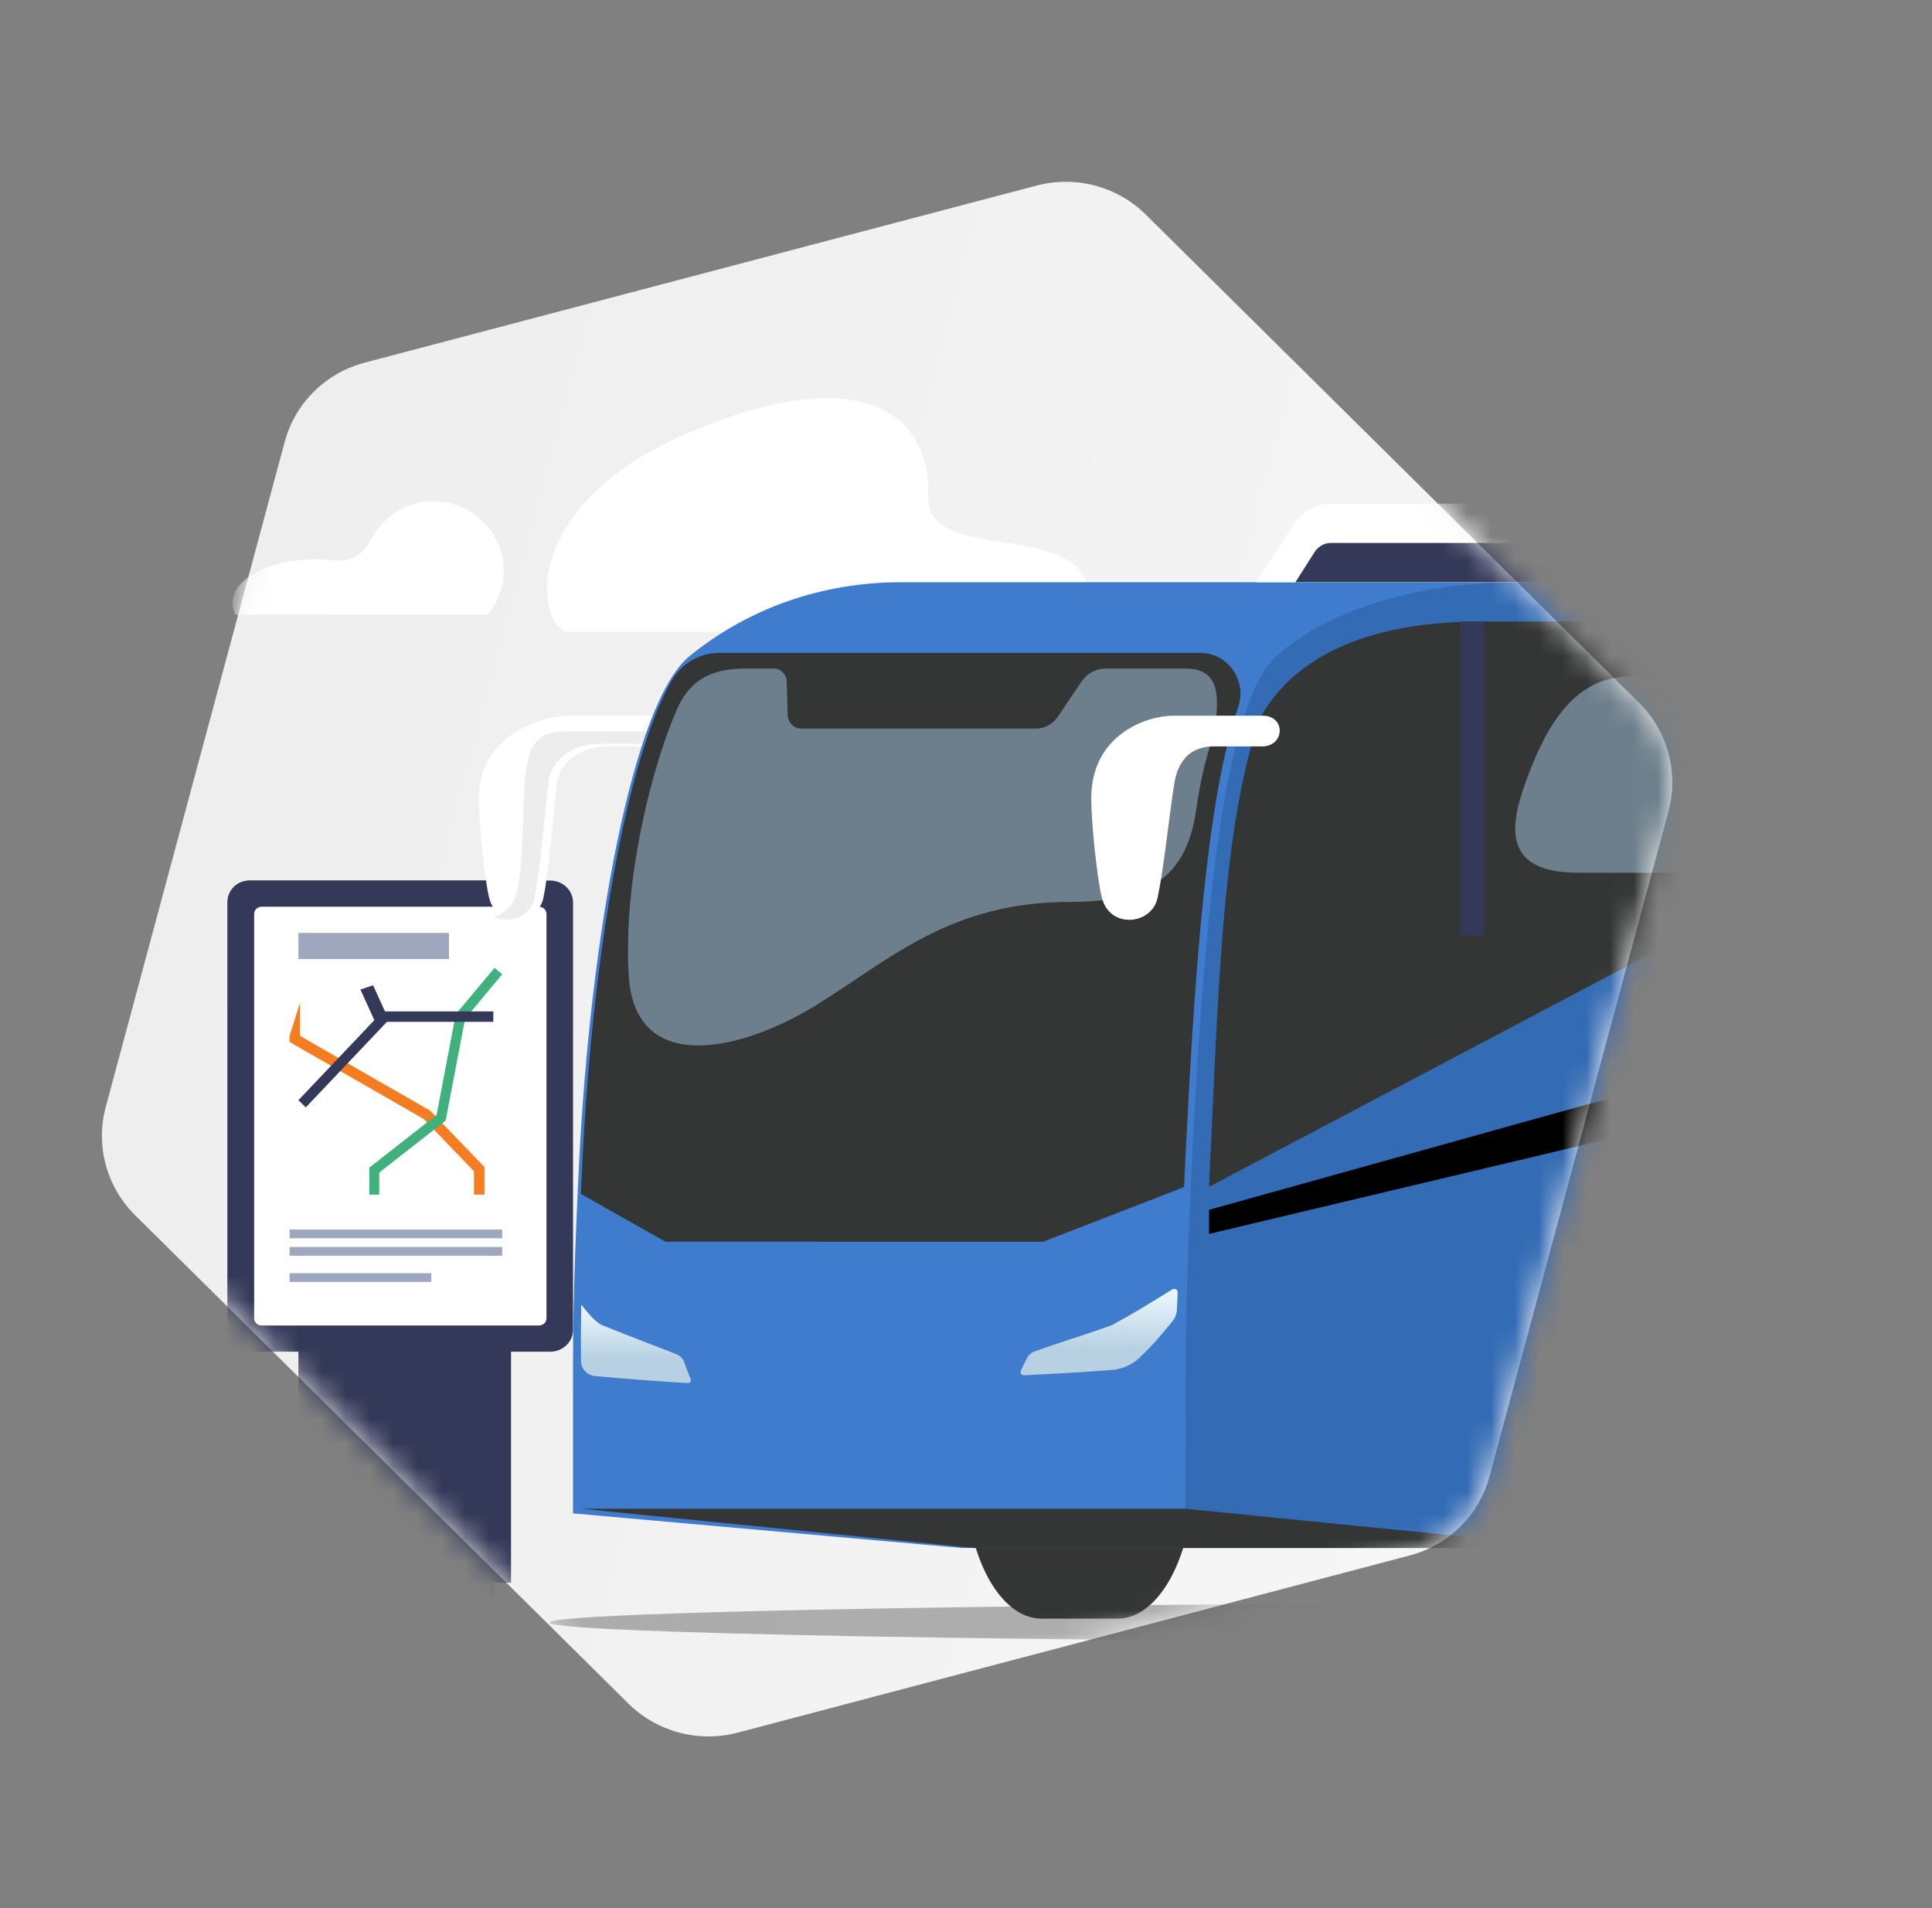
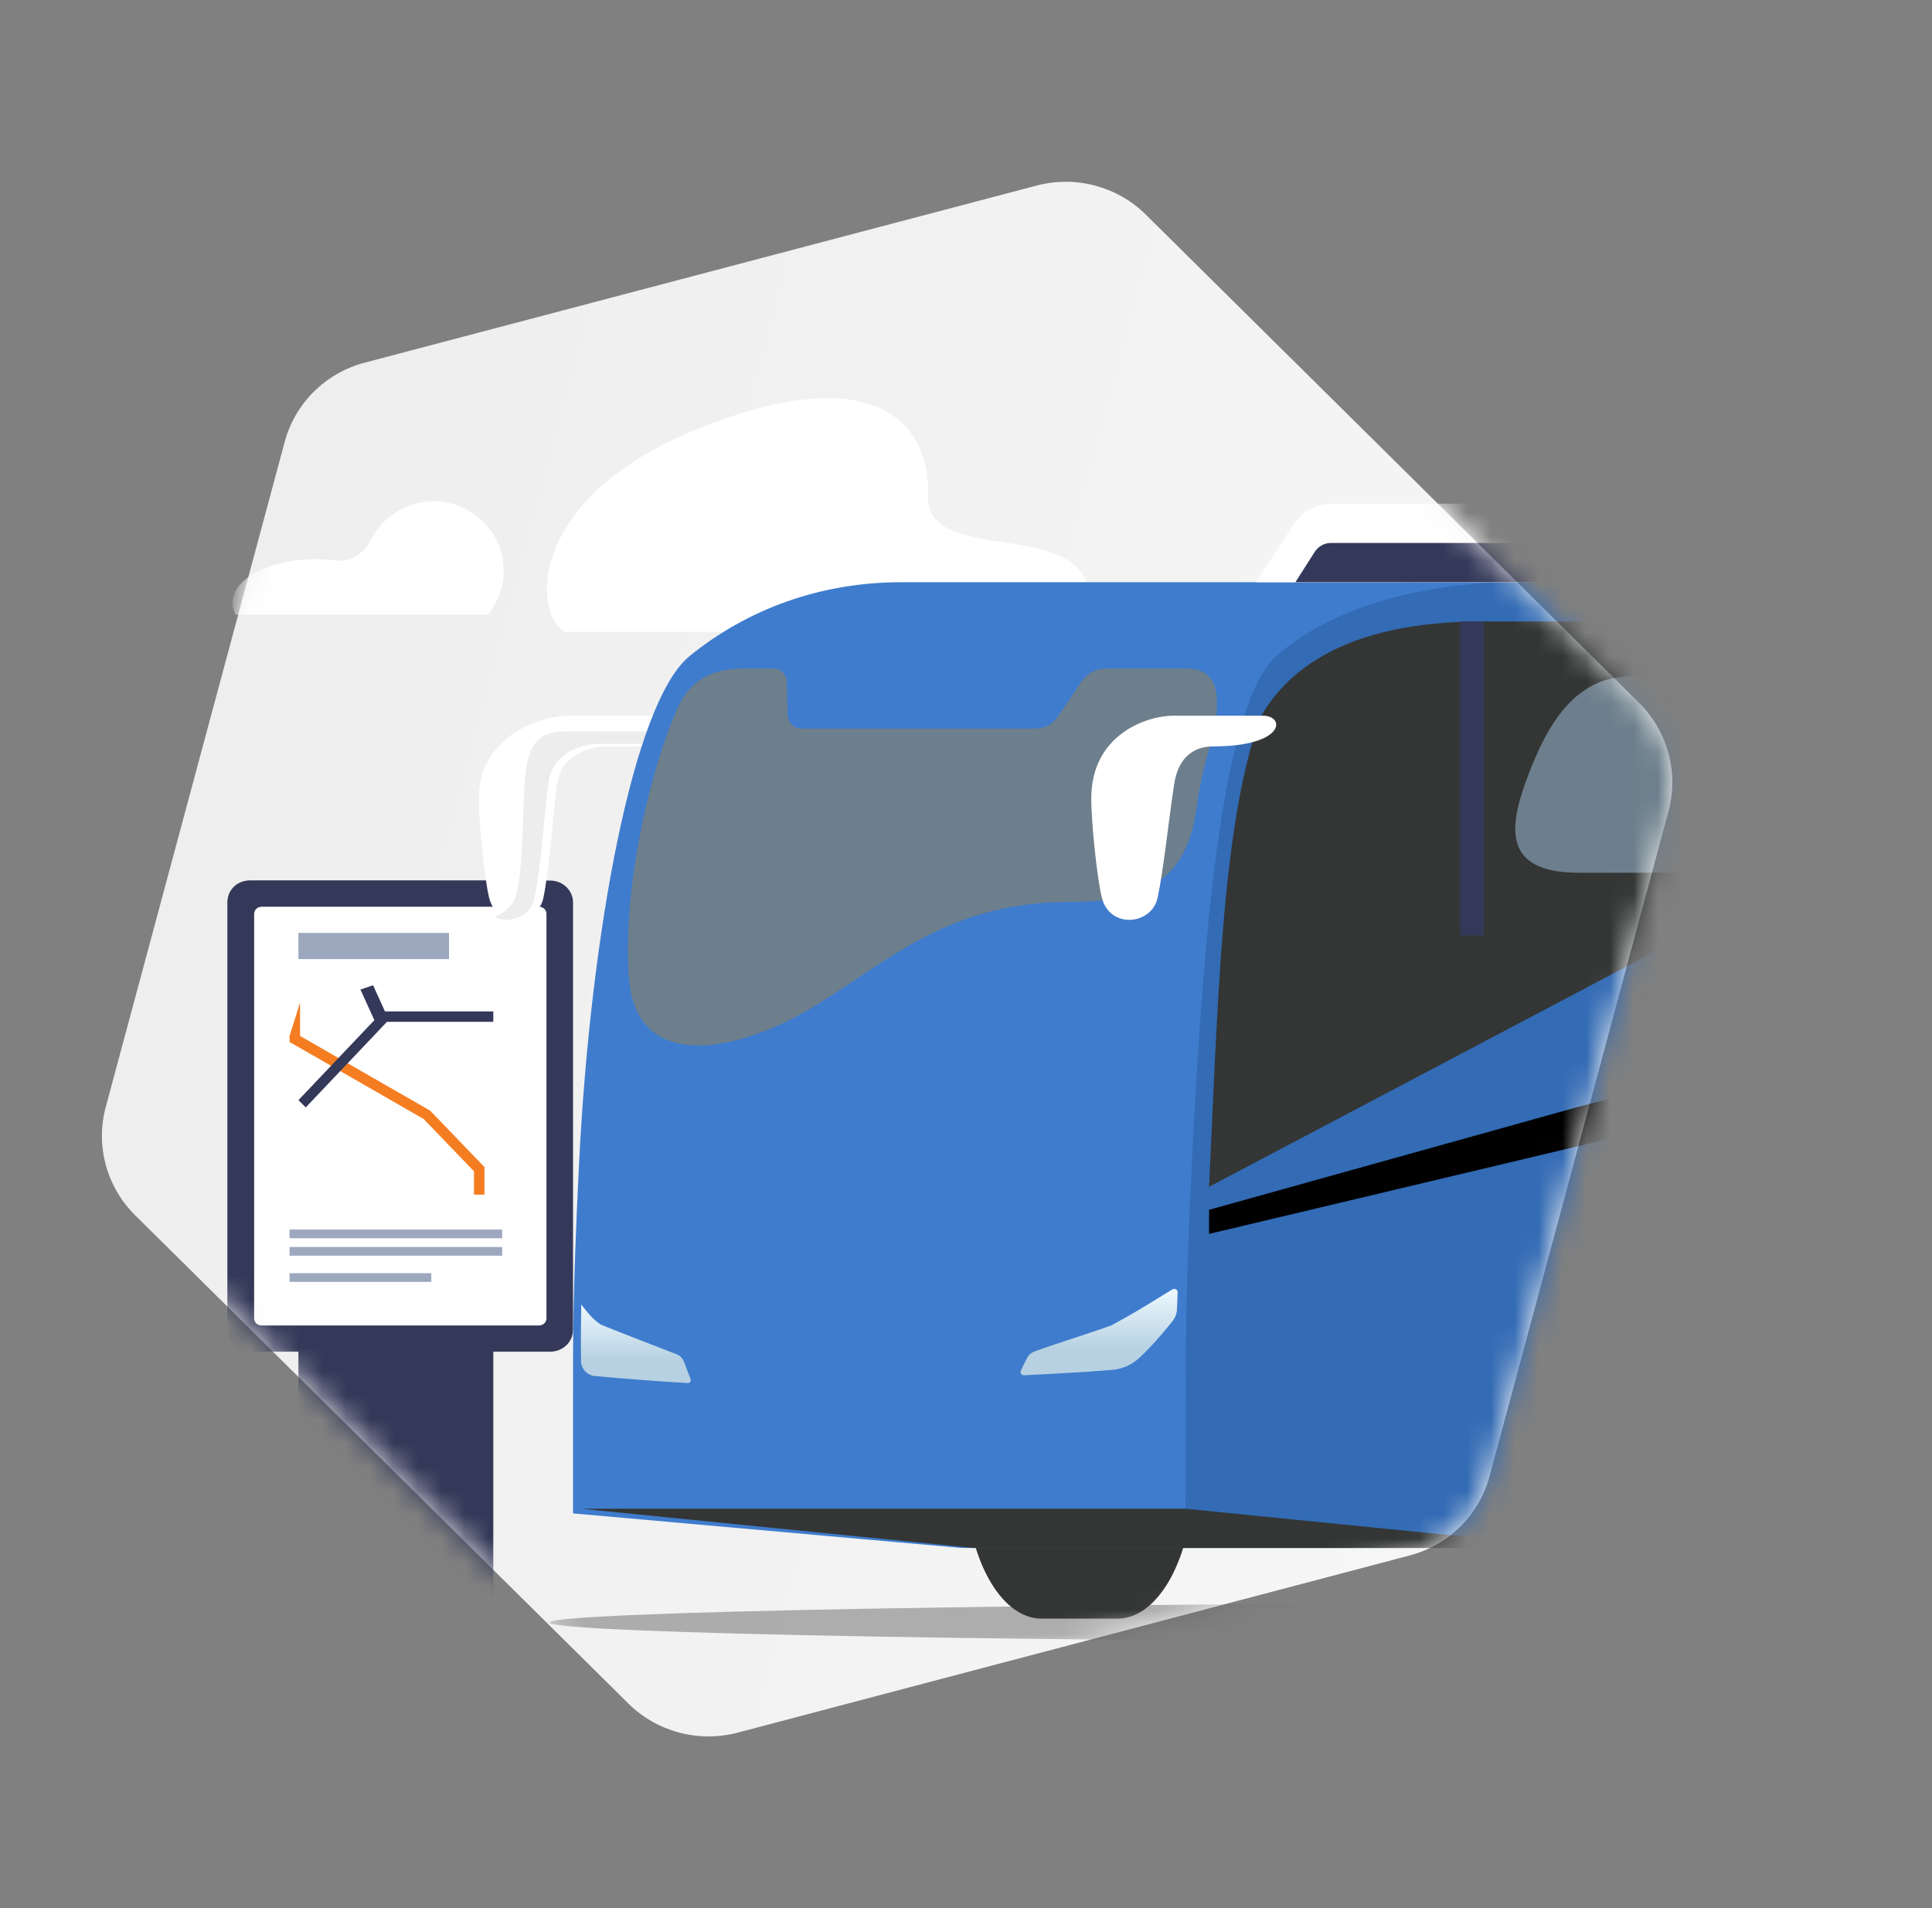
<svg xmlns="http://www.w3.org/2000/svg" width="81" height="80" viewBox="0 0 81 80" fill="none">
  <rect x="0" y="0" width="81" height="80" fill="#808080" stroke="none" />
  <path fill-rule="evenodd" clip-rule="evenodd" d="M69.953 34.006L62.449 61.9C62.013 63.52 60.736 64.784 59.1 65.215L55.806 66.084L51.485 67.223L43.308 69.378L42.15 69.682L31.922 72.381L30.925 72.644C29.288 73.075 27.541 72.609 26.34 71.42L25.607 70.692L17.254 62.424L11.255 56.486L8.143 53.402L5.669 50.955C4.468 49.767 3.997 48.036 4.433 46.416L11.937 18.522C12.373 16.902 13.649 15.638 15.286 15.206L36.202 9.693L42.46 8.044L43.46 7.781C45.097 7.347 46.845 7.813 48.045 9.004L48.778 9.73L53.385 14.29L56.281 17.156L68.717 29.466C69.917 30.655 70.388 32.386 69.953 34.006Z" fill="url(#paint0_linear_94_212)" />
  <mask id="mask0_94_212" style="mask-type:luminance" maskUnits="userSpaceOnUse" x="4" y="7" width="67" height="66">
    <path fill-rule="evenodd" clip-rule="evenodd" d="M69.953 34.006L62.449 61.9C62.013 63.52 60.736 64.784 59.1 65.215L55.806 66.084L51.485 67.223L43.308 69.378L42.15 69.682L31.922 72.381L30.925 72.644C29.288 73.075 27.541 72.609 26.34 71.42L25.607 70.692L17.254 62.424L11.255 56.486L8.143 53.402L5.669 50.955C4.468 49.767 3.997 48.036 4.433 46.416L11.937 18.522C12.373 16.902 13.649 15.638 15.286 15.206L36.202 9.693L42.46 8.044L43.46 7.781C45.097 7.347 46.845 7.813 48.045 9.004L48.778 9.73L53.385 14.29L56.281 17.156L68.717 29.466C69.917 30.655 70.388 32.386 69.953 34.006Z" fill="white" />
  </mask>
  <g mask="url(#mask0_94_212)">
    <path fill-rule="evenodd" clip-rule="evenodd" d="M45.415 26.491C47.218 21.092 38.818 24.096 38.912 20.818C39.015 17.247 36.06 15.151 29.034 18.073C22.027 20.988 22.358 25.822 23.695 26.491H45.415Z" fill="white" />
    <path fill-rule="evenodd" clip-rule="evenodd" d="M58.862 25.843C58.992 25.601 59.067 25.34 59.067 25.066C59.067 23.863 57.689 22.889 55.989 22.889C54.289 22.889 52.911 23.863 52.911 25.066C52.911 25.34 52.986 25.601 53.117 25.843H58.862Z" fill="white" />
    <path fill-rule="evenodd" clip-rule="evenodd" d="M18.333 21.019C17.111 20.959 16.045 21.639 15.548 22.646C15.268 23.213 14.676 23.578 14.043 23.495C13.778 23.46 13.5 23.442 13.213 23.442C11.299 23.442 9.747 24.262 9.747 25.273C9.747 25.446 9.795 25.612 9.88 25.771H20.448C20.901 25.226 21.158 24.516 21.112 23.745C21.024 22.287 19.806 21.092 18.333 21.019Z" fill="white" />
    <path fill-rule="evenodd" clip-rule="evenodd" d="M23.071 56.671H10.494C9.967 56.671 9.54 56.259 9.54 55.752V37.839C9.54 37.331 9.967 36.919 10.494 36.919H23.071C23.598 36.919 24.025 37.331 24.025 37.839V55.752C24.025 56.259 23.598 56.671 23.071 56.671Z" fill="#343959" />
-     <path fill-rule="evenodd" clip-rule="evenodd" d="M13.254 66.359H21.425V55.939H13.254V66.359Z" fill="#343959" />
    <path fill-rule="evenodd" clip-rule="evenodd" d="M22.377 55.939H10.445C9.945 55.939 9.54 55.543 9.54 55.054V37.804C9.54 37.316 9.945 36.919 10.445 36.919H22.377C22.877 36.919 23.282 37.316 23.282 37.804V55.054C23.282 55.543 22.877 55.939 22.377 55.939Z" fill="#343959" />
    <path fill-rule="evenodd" clip-rule="evenodd" d="M12.511 66.876H20.682V55.939H12.511V66.876Z" fill="#343959" />
    <path fill-rule="evenodd" clip-rule="evenodd" d="M22.6 55.573H10.965C10.793 55.573 10.655 55.439 10.655 55.273V38.317C10.655 38.151 10.793 38.017 10.965 38.017H22.6C22.772 38.017 22.911 38.151 22.911 38.317V55.273C22.911 55.439 22.772 55.573 22.6 55.573Z" fill="white" />
    <path fill-rule="evenodd" clip-rule="evenodd" d="M20.311 50.087H19.871V49.107L17.759 46.913L12.14 43.686V43.433L12.58 42.04V43.433L18.033 46.564L18.054 46.587L20.311 48.93V50.087Z" fill="#F57D21" />
-     <path fill-rule="evenodd" clip-rule="evenodd" d="M15.9 50.087H15.483V48.955L18.304 46.746L19.108 42.524L20.734 40.577L21.054 40.849L19.499 42.712L18.684 46.982L15.9 49.162V50.087Z" fill="#40B17D" />
    <path fill-rule="evenodd" clip-rule="evenodd" d="M12.82 46.429L12.511 46.127L16.042 42.406H20.682V42.842H16.223L12.82 46.429Z" fill="#343959" />
    <path fill-rule="evenodd" clip-rule="evenodd" d="M15.695 42.772L15.111 41.488L15.642 41.309L16.226 42.593L15.695 42.772Z" fill="#343959" />
    <path fill-rule="evenodd" clip-rule="evenodd" d="M12.511 40.211H18.825V39.114H12.511V40.211Z" fill="#9DA8BF" />
    <path fill-rule="evenodd" clip-rule="evenodd" d="M12.14 51.916H21.054V51.55H12.14V51.916Z" fill="#9DA8BF" />
    <path fill-rule="evenodd" clip-rule="evenodd" d="M12.14 52.647H21.054V52.282H12.14V52.647Z" fill="#9DA8BF" />
    <path fill-rule="evenodd" clip-rule="evenodd" d="M12.14 53.745H18.082V53.379H12.14V53.745Z" fill="#9DA8BF" />
    <path opacity="0.473" fill-rule="evenodd" clip-rule="evenodd" d="M114.553 68.028C114.553 68.483 94.068 68.851 68.796 68.851C43.524 68.851 23.037 68.483 23.037 68.028C23.037 67.574 43.524 67.205 68.796 67.205C94.068 67.205 114.553 67.574 114.553 68.028Z" fill="#5F5F5F" />
    <path fill-rule="evenodd" clip-rule="evenodd" d="M20.075 33.474C20.075 34.544 20.321 36.895 20.508 37.642C20.838 38.963 22.544 38.78 22.782 37.642C23.027 36.467 23.195 34.106 23.355 32.86C23.502 31.71 24.664 31.294 25.422 31.294C25.717 31.294 28.042 31.294 28.903 31.294C29.838 31.294 29.833 30.006 29.047 30.006C28.036 30.006 24.474 30.006 23.845 30.006C22.775 30.006 20.075 30.792 20.075 33.474Z" fill="white" />
    <path fill-rule="evenodd" clip-rule="evenodd" d="M20.733 38.451C21.371 38.761 22.251 38.426 22.417 37.629C22.666 36.437 22.837 34.041 23 32.777C23.15 31.61 24.333 31.187 25.103 31.187H28.646C28.971 31.187 29.186 31.035 29.292 30.834C29.199 30.735 29.031 30.665 28.792 30.665H23.867C22.778 30.665 22.122 30.884 21.997 32.819C21.91 34.119 21.934 36.206 21.68 37.359C21.487 38.232 20.887 38.333 20.733 38.451Z" fill="#EDEDED" />
    <path fill-rule="evenodd" clip-rule="evenodd" d="M43.667 56.013H46.849C48.607 56.013 50.031 58.666 50.031 61.938C50.031 65.211 48.607 67.864 46.849 67.864H43.667C41.909 67.864 40.485 65.211 40.485 61.938C40.485 58.666 41.909 56.013 43.667 56.013Z" fill="#333635" />
    <path fill-rule="evenodd" clip-rule="evenodd" d="M24.025 58.653C24.025 56.307 24.003 54.375 24.272 48.882C24.743 39.228 26.532 29.439 28.911 27.507C31.362 25.516 34.428 24.41 37.794 24.41H133.42C134.454 24.41 135.293 25.265 135.293 26.32V62.326L123.266 64.901H40.315L24.025 63.451C24.025 62.309 24.025 58.657 24.025 58.653Z" fill="#3F7CCD" />
    <path fill-rule="evenodd" clip-rule="evenodd" d="M65.712 64.572C65.577 63.752 65.504 62.886 65.504 61.989C65.504 56.87 67.862 52.721 70.771 52.721C73.68 52.721 76.038 56.87 76.038 61.989C76.038 62.886 75.964 63.752 75.829 64.572H65.712Z" fill="#1E1F3B" />
    <path fill-rule="evenodd" clip-rule="evenodd" d="M67.698 56.013H70.88C72.638 56.013 74.062 58.666 74.062 61.938C74.062 65.211 72.638 67.864 70.88 67.864H67.698C65.941 67.864 64.516 65.211 64.516 61.938C64.516 58.666 65.941 56.013 67.698 56.013Z" fill="#333635" />
-     <path fill-rule="evenodd" clip-rule="evenodd" d="M27.896 52.061L24.354 50.057C24.373 49.658 24.406 48.951 24.429 48.503C24.839 40.225 26.244 31.845 28.167 28.523C28.579 27.811 29.338 27.373 30.158 27.373H50.311C51.487 27.373 52.296 28.542 51.908 29.658C50.57 33.51 50.072 41.047 49.702 48.503C49.68 48.95 49.661 49.372 49.642 49.77L43.731 52.062L27.896 52.061Z" fill="#333635" />
    <path fill-rule="evenodd" clip-rule="evenodd" d="M49.717 58.653C49.717 56.757 49.694 54.375 49.964 48.882C50.438 39.228 51.217 29.551 53.516 27.507C56.064 25.241 60.178 24.41 63.563 24.41H134.397C135.437 24.41 136.28 25.265 136.28 26.32V62.326L124.186 64.901H121.67C121.874 63.766 121.975 62.555 121.975 61.442C121.975 57.947 120.696 55.114 118.353 55.114C115.942 55.114 114.681 57.945 114.484 61.434C114.427 62.456 114.407 63.698 114.459 64.901H74.878C75.082 63.766 75.182 62.555 75.182 61.442C75.182 57.947 73.903 55.114 71.56 55.114C69.15 55.114 67.888 57.945 67.692 61.434C67.634 62.456 67.614 63.698 67.666 64.901H66.098L49.702 63.451L49.717 58.653Z" fill="#336BB4" />
    <path fill-rule="evenodd" clip-rule="evenodd" d="M52.849 30.069C53.916 28.157 56.384 26.056 62.123 26.056C67.991 26.056 131.672 26.056 131.672 26.056V39.344H70.425L50.69 49.758C51.057 42.244 51.203 34.554 52.849 30.069Z" fill="#333635" />
    <path fill-rule="evenodd" clip-rule="evenodd" d="M55.839 21.118H117.634C118.287 21.118 118.898 21.462 119.272 22.04L120.808 24.41H52.665L54.201 22.04C54.575 21.462 55.187 21.118 55.839 21.118Z" fill="white" />
    <path fill-rule="evenodd" clip-rule="evenodd" d="M70.969 21.118H117.647C118.297 21.118 118.905 21.462 119.278 22.04L120.808 24.41H67.808L69.338 22.04C69.711 21.462 70.32 21.118 70.969 21.118Z" fill="#EDEDED" />
    <path fill-rule="evenodd" clip-rule="evenodd" d="M67.808 62.103C67.808 65.103 69.134 67.535 70.771 67.535C72.407 67.535 73.733 65.103 73.733 62.103C73.733 59.103 72.407 56.671 70.771 56.671C69.134 56.671 67.808 59.103 67.808 62.103Z" fill="#333635" />
    <path fill-rule="evenodd" clip-rule="evenodd" d="M68.466 61.609C68.466 63.791 69.498 65.559 70.771 65.559C72.043 65.559 73.075 63.791 73.075 61.609C73.075 59.427 72.043 57.659 70.771 57.659C69.498 57.659 68.466 59.427 68.466 61.609Z" fill="#9DA8BF" />
    <path fill-rule="evenodd" clip-rule="evenodd" d="M40.812 64.901H66.162L49.69 63.255H24.354L40.812 64.901Z" fill="#333635" />
    <path fill-rule="evenodd" clip-rule="evenodd" d="M66.874 22.764H55.795C55.521 22.764 55.264 22.911 55.108 23.156L54.311 24.41H66.352L67.1 23.232C67.226 23.034 67.096 22.764 66.874 22.764Z" fill="#343959" />
    <path fill-rule="evenodd" clip-rule="evenodd" d="M42.938 57.659C43.982 57.608 45.412 57.533 46.6 57.438C47.043 57.402 47.461 57.222 47.775 56.924C48.28 56.445 48.722 55.942 49.166 55.381C49.276 55.242 49.337 55.073 49.345 54.9C49.358 54.586 49.358 54.606 49.373 54.177C49.377 54.068 49.248 54 49.152 54.06C47.925 54.814 47.557 55.048 46.606 55.563C46.599 55.566 46.593 55.57 46.586 55.572C45.643 55.913 44.116 56.386 43.372 56.662C43.228 56.716 43.112 56.822 43.048 56.956C42.914 57.238 42.879 57.29 42.8 57.474C42.761 57.565 42.834 57.664 42.938 57.659Z" fill="url(#paint1_linear_94_212)" />
    <path fill-rule="evenodd" clip-rule="evenodd" d="M24.946 57.694C26.153 57.804 27.768 57.926 28.837 57.988C28.924 57.993 28.985 57.907 28.955 57.826C28.856 57.566 28.79 57.392 28.679 57.097C28.625 56.953 28.512 56.838 28.37 56.782C27.66 56.501 26.141 55.927 25.201 55.541C24.869 55.344 24.596 54.978 24.369 54.696C24.353 55.683 24.352 56.227 24.357 57.048C24.358 57.384 24.613 57.664 24.946 57.694Z" fill="url(#paint2_linear_94_212)" />
    <path fill-rule="evenodd" clip-rule="evenodd" d="M66.175 36.59C78.547 36.59 109.271 36.59 119.597 36.59C122.981 36.59 124.727 34.948 125.831 33.131C127.198 30.88 127.252 28.36 124.3 28.36C109.769 28.36 83.559 28.36 68.372 28.36C66.014 28.36 64.864 30.418 64.08 32.475C63.296 34.533 62.878 36.59 66.175 36.59Z" fill="#6D7F8C" />
    <path fill-rule="evenodd" clip-rule="evenodd" d="M120.808 24.41H67.808V24.081H120.808V24.41Z" fill="#343959" />
    <path fill-rule="evenodd" clip-rule="evenodd" d="M50.69 51.733L66.693 47.929C69.541 47.252 72.456 46.91 75.381 46.91H135.293V45.149H75.45C72.285 45.149 69.135 45.581 66.084 46.431L50.69 50.723V51.733Z" fill="black" />
    <path fill-rule="evenodd" clip-rule="evenodd" d="M62.211 39.224H61.224V26.056H62.211V39.224Z" fill="#343959" />
    <path fill-rule="evenodd" clip-rule="evenodd" d="M26.375 38.405C26.583 35.33 27.448 31.867 28.389 29.725C28.855 28.663 29.646 28.031 31.216 28.031H32.447C32.737 28.031 32.975 28.271 32.983 28.573L33.023 29.97C33.032 30.292 33.285 30.548 33.594 30.548H43.421C43.794 30.548 44.144 30.358 44.358 30.04L45.336 28.584C45.569 28.238 45.949 28.031 46.355 28.031H49.706C50.652 28.031 51.019 28.527 51.019 29.456C51.019 31.042 50.549 31.166 50.14 34.012C49.715 36.969 47.885 37.814 44.869 37.814C39.87 37.814 37.394 40.167 34.24 42.129C31.195 44.024 26.635 45.18 26.36 40.919C26.313 40.177 26.322 39.202 26.375 38.405Z" fill="#6D7F8C" />
-     <path fill-rule="evenodd" clip-rule="evenodd" d="M45.752 33.474C45.752 34.544 46.005 36.895 46.197 37.642C46.536 38.963 48.289 38.78 48.533 37.642C48.785 36.467 49.008 34.286 49.23 32.86C49.409 31.713 50.086 31.294 50.865 31.294C51.168 31.294 52.027 31.294 52.911 31.294C53.872 31.294 53.919 30.006 52.935 30.006C51.897 30.006 49.834 30.006 49.188 30.006C48.089 30.006 45.752 30.792 45.752 33.474Z" fill="white" />
+     <path fill-rule="evenodd" clip-rule="evenodd" d="M45.752 33.474C45.752 34.544 46.005 36.895 46.197 37.642C46.536 38.963 48.289 38.78 48.533 37.642C48.785 36.467 49.008 34.286 49.23 32.86C49.409 31.713 50.086 31.294 50.865 31.294C53.872 31.294 53.919 30.006 52.935 30.006C51.897 30.006 49.834 30.006 49.188 30.006C48.089 30.006 45.752 30.792 45.752 33.474Z" fill="white" />
  </g>
  <defs>
    <linearGradient id="paint0_linear_94_212" x1="80.466" y1="17.04" x2="16.87" y2="0" gradientUnits="userSpaceOnUse">
      <stop stop-color="#F7F7F7" />
      <stop offset="1" stop-color="#EEEEEE" />
    </linearGradient>
    <linearGradient id="paint1_linear_94_212" x1="48.374" y1="54.038" x2="48.374" y2="56.56" gradientUnits="userSpaceOnUse">
      <stop stop-color="#EEF9FF" />
      <stop offset="1" stop-color="#B7D1E2" />
    </linearGradient>
    <linearGradient id="paint2_linear_94_212" x1="28.264" y1="54.696" x2="28.264" y2="56.989" gradientUnits="userSpaceOnUse">
      <stop stop-color="#EEF9FF" />
      <stop offset="1" stop-color="#B7D1E2" />
    </linearGradient>
  </defs>
</svg>